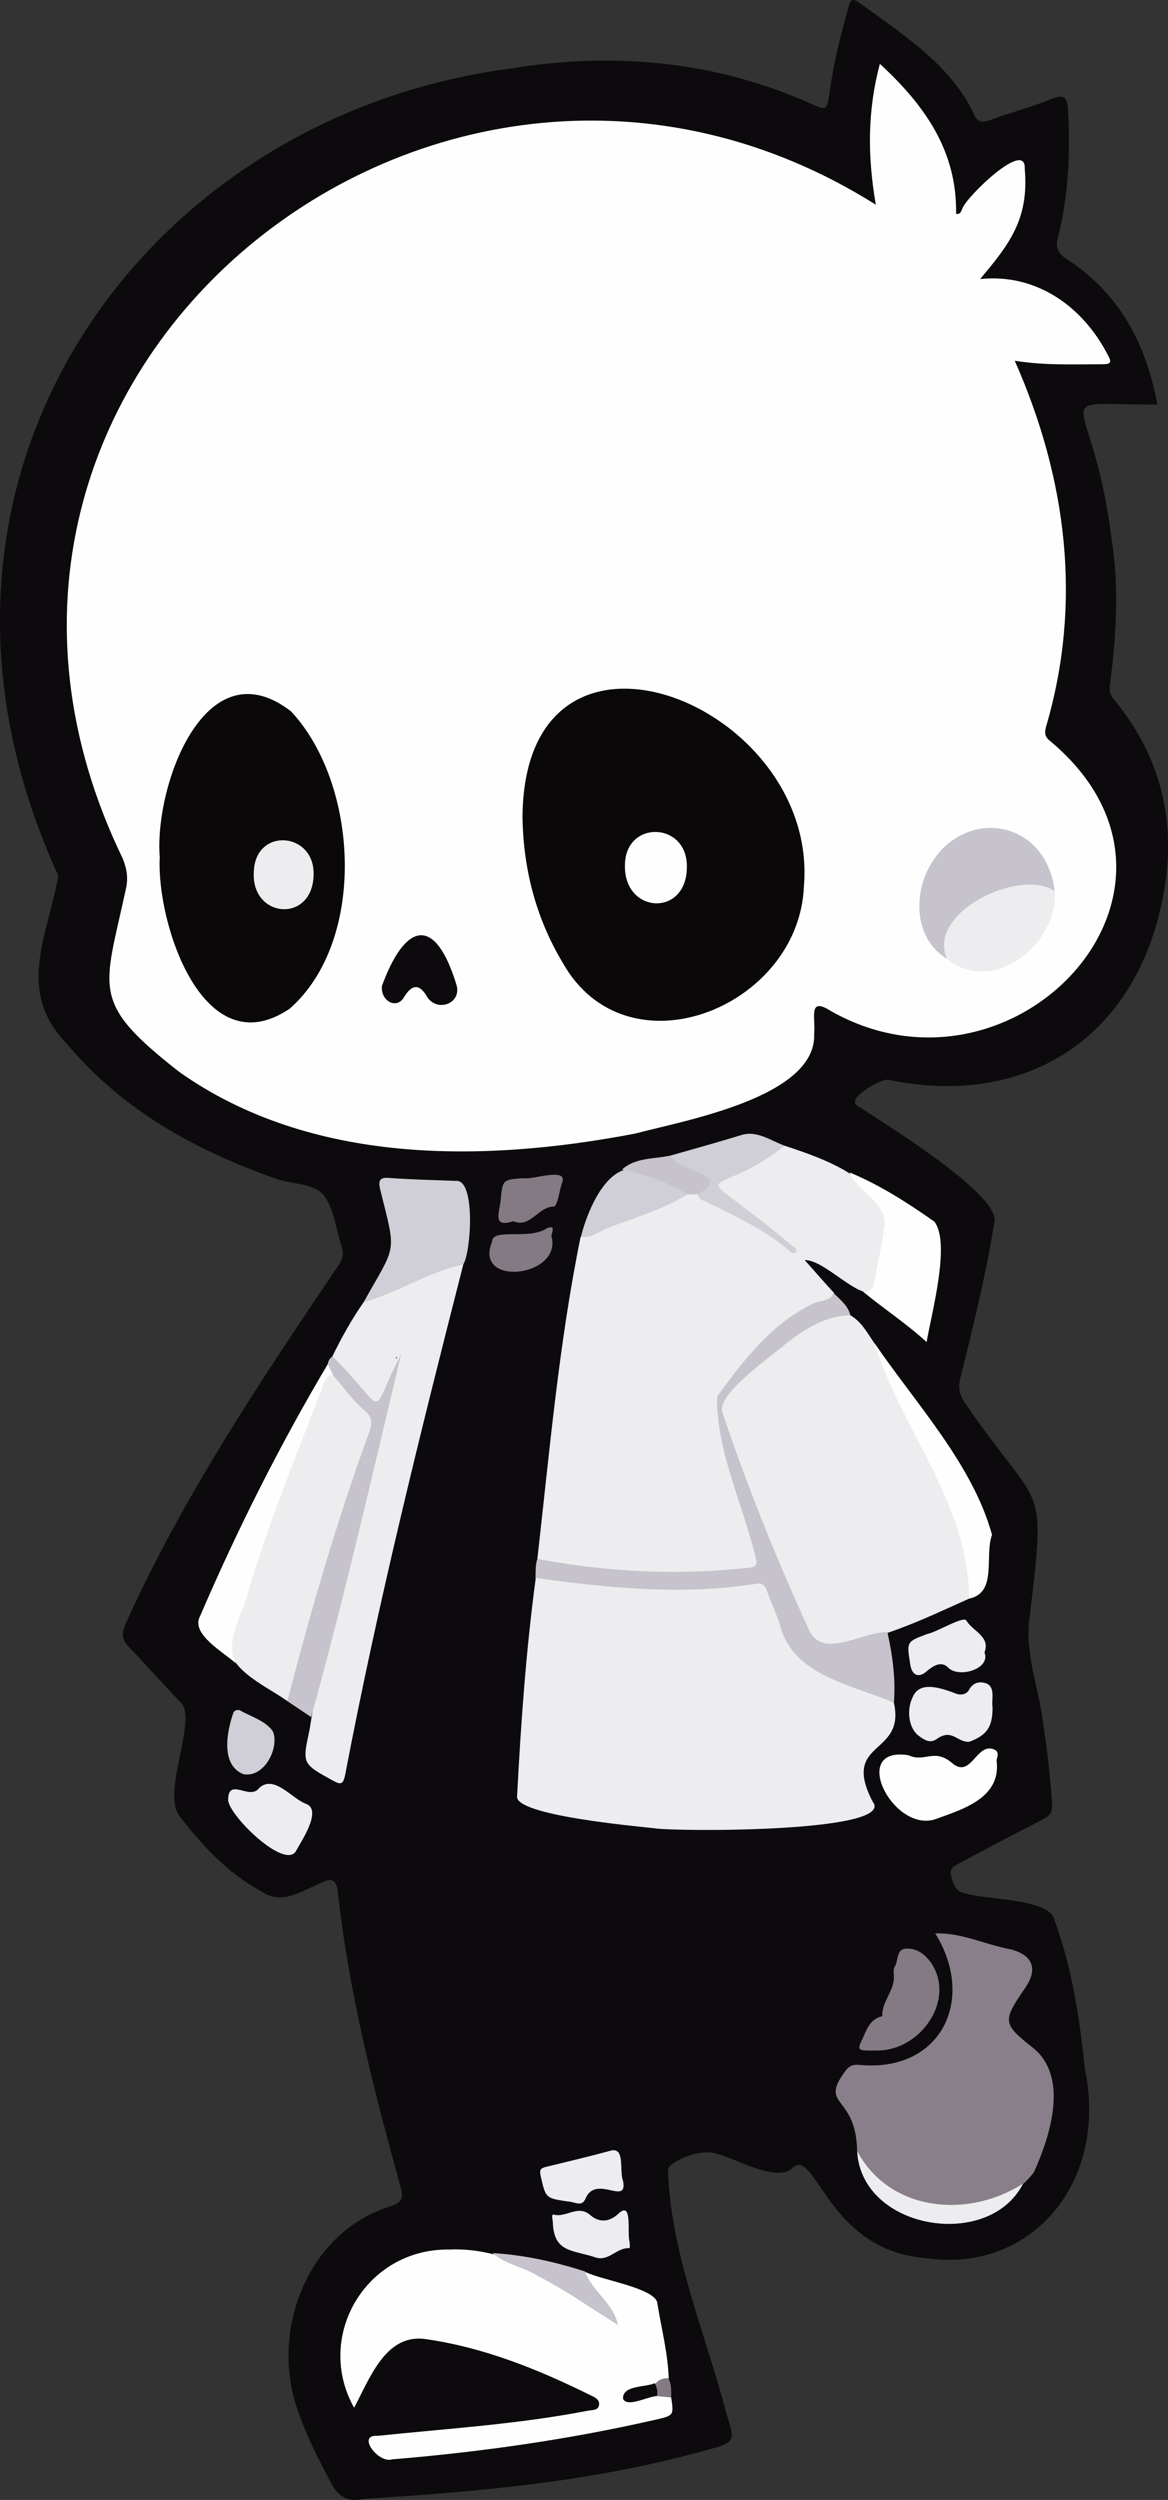
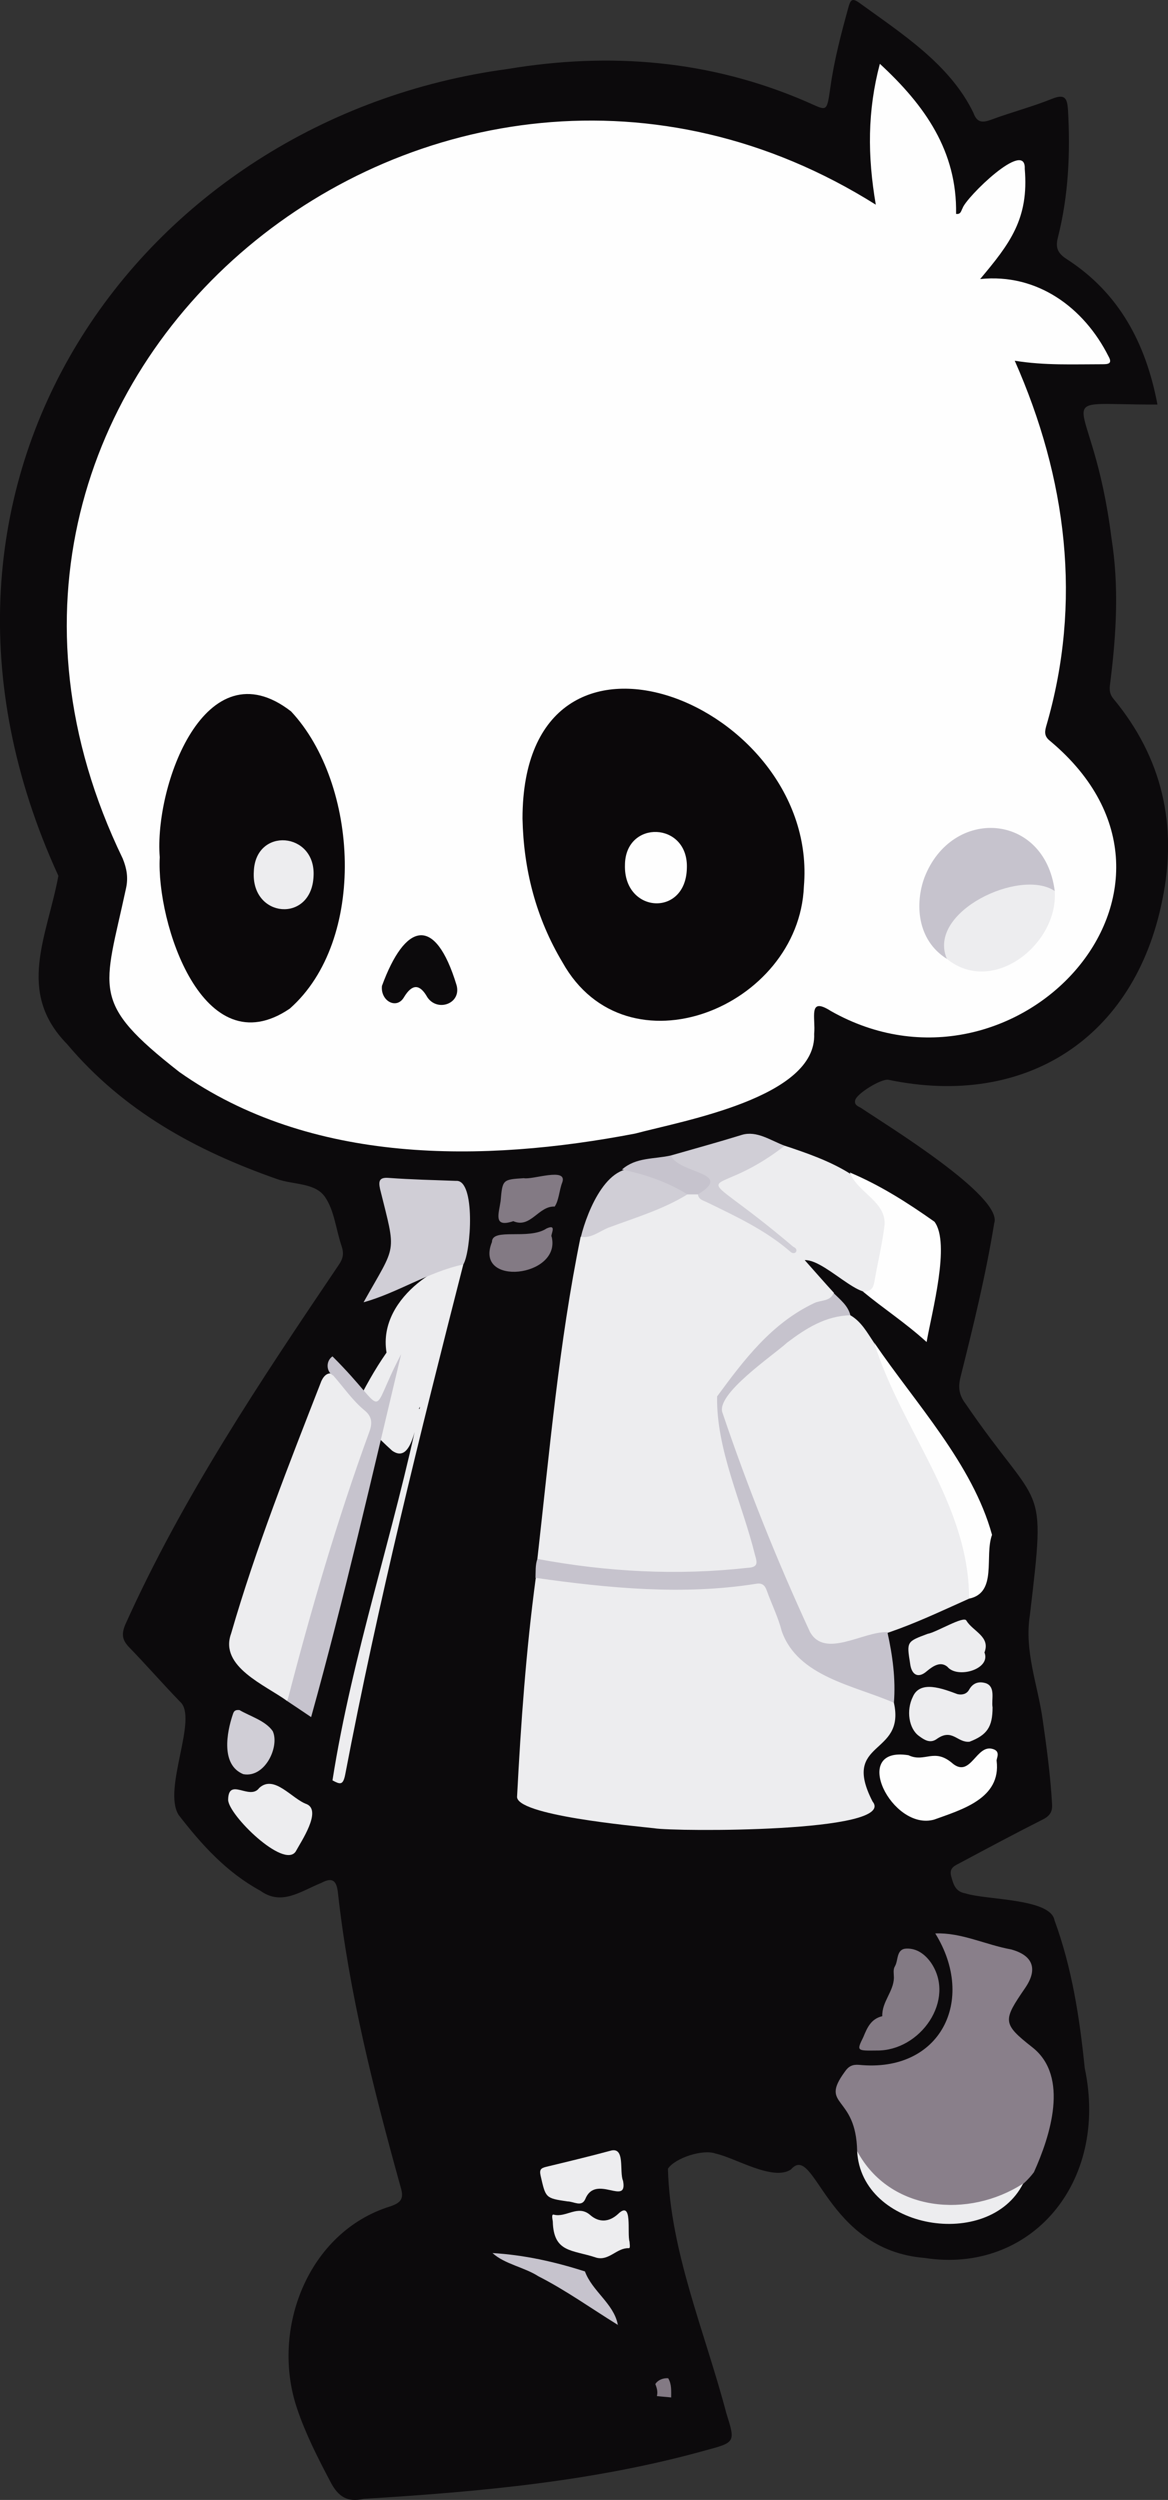
<svg xmlns="http://www.w3.org/2000/svg" version="1.1" baseProfile="tiny" id="Layer_1" x="0px" y="0px" viewBox="0 0 432.1 924.5" overflow="visible" xml:space="preserve">
  <rect x="0" y="0" width="432.1" height="924.5" fill="#333333" stroke="none" />
  <g>
    <path fill="#0C0A0C" d="M428.2,149.6c-43.1,0.2-24.1-7.2-17,49.5c2.8,17.6,1.8,35.2-0.4,52.8c-0.3,2.3-0.7,4.3,1.1,6.5   c18.1,21.8,23.8,46.9,18.1,74.4c-10.2,51.2-50.7,77.1-101.4,66.5c-2.6-0.4-11.5,5-12.2,7.5c-0.5,1.8,1,2.3,2.1,2.9   c9,6.1,52.8,32.8,49.3,42.7c-3.1,19.1-7.7,37.9-12.4,56.6c-1,3.9-0.7,6.8,1.8,10.1c28.1,41.1,29.9,26.7,23.8,78.2   c-2.1,13.4,2.9,25.7,4.7,38.4c1.5,10.4,2.9,20.8,3.5,31.3c0.2,2.8-0.6,4.4-3.3,5.8c-10.3,5.2-20.4,10.6-30.5,16   c-2,1.1-4.4,1.8-3.5,5.1c0.8,3,1.6,5.7,5.3,6.3c7.8,2.5,31.4,1.8,32.9,9.9c6.5,17.7,9.3,36.1,11.2,54.7c9,42.6-20.2,76.3-59.3,70.2   c-36.7-3-40.5-43-49.4-32.7c-6.7,4.4-20.5-4.3-27.9-5.9c-4.7-1.7-14.9,1.6-17.6,5.6c0.8,30.7,13.8,60.7,21.6,90.4   c3.4,10.8,3.4,10.8-7.8,13.8c-41.3,11.5-83.8,15.3-126.4,17.9c-5.9,1.4-9.4-0.8-12.2-6.2c-4.7-8.9-9.2-17.7-12.4-27.2   c-9.9-29.2,4-65.4,34.6-74.8c3.7-1.3,5-2.7,3.8-6.8c-10-36-19.2-72.1-23.3-109.3c-0.5-4.3-2-5.7-6.1-3.5   c-7.7,3.1-14.7,8.6-22.6,2.9c-12.5-6.8-21.7-17-30.2-28c-6.1-9.6,7.4-35.9,0.5-41.9c-6.4-6.6-12.4-13.5-18.8-20.1   c-2.6-2.7-2.9-4.8-1.5-8.3c21.2-47.2,50.1-90.3,79-133.1c1.6-2.3,2-4.2,1.1-6.9c-2.1-6.1-2.7-13.3-6.2-18.3   c-3.7-5.3-11.7-4.4-17.8-6.6c-29.9-10.5-56.7-25.1-77.6-49.9c-18.9-19.3-7.4-39.6-3.2-62.2C-45.2,178.2,52,43.7,187.9,25.5   c37.8-6.3,74.7-3.3,110.2,12c7.9,3.4,7.7,4.6,9.1-5.2c1.4-10.1,4-19.9,6.7-29.7c0.7-2.4,1.2-3.5,3.8-1.7   c15.7,11.4,33.7,22.8,42.4,40.8c1.3,3.6,3.2,3.8,6.5,2.6c7.5-2.8,15.3-4.8,22.7-7.8c4.8-1.9,5.5,0,5.8,4.1   c0.9,15.9,0.2,31.7-3.7,47.1c-1,3.8-0.2,5.9,3.2,8.1C414,108.3,423.9,126.9,428.2,149.6z" />
    <path fill="#FEFEFE" d="M324,75.7c-3.1-18.1-3.1-34.7,1.5-52.1c16.7,15.4,28.6,32.3,28.2,55.5c1.8,0.3,1.9-1.3,2.4-2.1   c1.2-3.9,23.5-25.8,23-14.6c1.6,18.5-5.5,27.7-16.5,40.8c21.1-2.2,38.4,10.5,47.5,28.6c1.6,2.8-0.3,2.9-2.3,2.9   c-10.6,0-21.3,0.5-32.4-1.3c19.2,43.4,25.1,89.3,11.6,135.3c-0.7,2.5-0.4,3.9,1.7,5.5c64.8,54.5-13.4,138.1-81.3,99.7   c-8.6-5.5-5.6,2.5-6.2,8.4c1,23.5-48.2,32.1-66.2,36.9C178.7,430,115,430.8,66.3,396.4c-33.2-26-27.8-30-19.7-67.8   c0.9-4,0.3-7.4-1.2-11.1C-41.4,138.1,162.8-25.7,324,75.7z" />
    <path fill="#EDEDEF" d="M290.3,423.7c15.1,5,38.7,13,37.8,32.4c-0.9,6.1-1.9,12.1-3.4,18c-2.4,12.1-18.5-8.4-27-8.1   c4.1,4.6,7.4,8.4,10.8,12.1c0.4,2.5-1.5,3.1-3.2,3.7c-10.9,2.5-41,29.6-38.8,40.4c2.8,14.4,6.9,28.5,11.1,42.5   c0.6,5,7.5,14.6-0.5,16.3c-24.3,3.6-48.9,1.6-73-2.1c-2-0.3-4-0.5-5.3-2.4c4.5-39.7,8-80,16-119.1c12.7-6.5,26.5-10.3,39.3-16.6   c1.2-0.4,2.5-0.4,3.7,0.1c11.1,6.9,23.5,11.6,33.8,19.8C257.5,432.6,254.9,443,290.3,423.7z" />
    <path fill="#EDEDEF" d="M330.7,629.7c4.4,19.8-19.7,13.6-7.9,36.5c9.4,11.6-73.3,11.2-80.8,9.9c-7-0.8-51.9-4.8-50.7-11.9   c1.4-26.9,3.3-53.8,6.9-80.6c1.9-1.5,4.1-1.1,6.2-0.7c24.1,3.8,48.8,4.7,73,1.9c12.9-3.5,9.7,24.1,21.5,29.2   c8.2,5.1,17,9,26.1,12.2C327.1,626.9,329.6,627.2,330.7,629.7z" />
    <path fill="#EDEDEF" d="M314.6,486.4c4.1,2.4,6.2,6.4,8.7,10.1c7.8,16.3,16.3,32.3,23.8,48.8c5.7,14.2,15,30.2,11.4,45.9   c-17,7.6-34.5,16.3-53.3,17.6c-8.5,1.1-17.3-31.9-21.6-39.3c-6.1-14.6-11.6-29.4-16.5-44.5c-1.5-4.6-0.9-7.9,2.8-11.5   C280.4,504.3,299.5,482.8,314.6,486.4z" />
-     <path fill="#FEFEFE" d="M248.3,886.6c1,6.7,1,6.7-6.1,8.3c-32,7.3-64.5,11.9-97.2,14.6c-5,1.6-13.2-9.2-5.4-8.7   c26-2.7,52.2-4.3,77.9-9.3c1.5-0.3,3.7,0,4.1-2c0.4-2-1.4-2.9-2.9-3.6c-19.8-9.8-40.1-18-62.1-21c-14.2-1.3-19.8,14.7-25.6,25.5   c-14.7-26.2,4.2-58.8,35-58.5c23.2-1.1,44,13.5,61.7,26.8c0.4,0.1,0.3,1,0.7,0.9c-3.3-4.6-6.6-9.7-10.2-14.2   c-1.2-1.5-2.9-2.9-1.6-5.2c5.7,2.9,24.8,5.8,26.5,11.1c1.5,9.5,4,18.8,4.3,28.4c-4.3,4.6-10,2.9-15,6.6   C238,887.9,243.3,882.6,248.3,886.6z" />
    <path fill="#897F8A" d="M317.1,795.5c-0.4-21-14.1-16.3-4.6-29.3c1.4-2.1,2.9-2.8,5.3-2.6c30.1,3,43.5-23.9,28.2-48.6   c9.6-0.4,18.6,4.2,28,5.9c8.2,2.2,10,7.3,5.3,14.2c-8.3,12.1-8.6,13.2,2.6,22c13.8,10.8,6.6,32.9,0.6,46.2   C367,824,325.6,820.4,317.1,795.5z" />
-     <path fill="#EDEDEF" d="M171.4,467.6c-16,62.6-31.6,125.3-43.7,188.7c-0.8,4-1.9,3.6-4.7,2.1c-11.2-6.2-11.2-6.1-8.5-18.6   c7.3-46.6,22.9-92,32.4-138.2c0,0.1-0.8,1-0.2,0.8c0.3-0.1,0.5,0,0.4,0.3c-1.8,4.4-3.1,20.4-10.5,15.2c-5.3-4.8-10.4-9.8-13.6-16.4   c3.4-6.9,7.1-13.6,11.5-19.9C139.4,478.6,167.6,464.5,171.4,467.6z" />
+     <path fill="#EDEDEF" d="M171.4,467.6c-16,62.6-31.6,125.3-43.7,188.7c-0.8,4-1.9,3.6-4.7,2.1c7.3-46.6,22.9-92,32.4-138.2c0,0.1-0.8,1-0.2,0.8c0.3-0.1,0.5,0,0.4,0.3c-1.8,4.4-3.1,20.4-10.5,15.2c-5.3-4.8-10.4-9.8-13.6-16.4   c3.4-6.9,7.1-13.6,11.5-19.9C139.4,478.6,167.6,464.5,171.4,467.6z" />
    <path fill="#EDEDEF" d="M106.3,629.1c-8-5.9-25.3-12.7-20.8-25c9.2-31.8,21.4-62.6,33.4-93.4c4.6-9.8,14.1,8.9,18.4,11.9   c2,2.1,1.3,5,0.4,7.6C124.9,562.4,118.3,597.1,106.3,629.1z" />
    <path fill="#C6C3CD" d="M314.6,486.4c-9.2,0.2-16.5,4.9-23.4,10.1c-5.1,4.7-26.6,19.1-23.9,26c9.3,27.5,20.1,54.5,32.3,80.9   c5.5,10.2,20-0.3,28.7,0.2c1.9,8.6,3.1,17.3,2.4,26.1c-14.6-6.4-35.6-9.6-41.5-26.5c-1.3-5.1-3.7-9.9-5.5-14.9   c-0.7-2.1-1.8-3-4-2.6c-27.1,4.3-54.7,1.6-81.6-2.2c0.1-2.3-0.1-4.7,0.7-7c25.6,4.8,51.8,6.2,77.7,3.3c4-0.2,3.7-1.8,2.8-4.8   c-4.7-19.1-14.4-39-14-58.6c10-13.6,20.1-27,35.9-34.5c2.4-1.2,5.9-0.5,7.2-3.7C310.9,480.7,313.7,482.8,314.6,486.4z" />
    <path fill="#D0CED6" d="M171.4,467.6c-13,2.8-24.3,10.5-36.9,14c12.3-22,12.2-17.3,6.1-41.9c-0.6-2.8-0.4-4.4,3.2-4.1   c8.3,0.6,16.6,0.8,24.9,1.1C176,436.1,174.3,462.9,171.4,467.6z" />
    <path fill="#C6C3CD" d="M106.3,629.1c8.7-33.6,18.4-66.9,30.3-99.5c1.2-3.2,1.1-5.7-1.7-8c-4.5-3.7-7.8-8.6-11.6-12.9   c-2.7-1.4-2.8-5.4-0.3-7.1c21.7,21.6,12.7,23.2,25.4-0.8c-10.7,44.8-21,90-33.3,134.2C112.1,633,109.2,631,106.3,629.1z" />
    <path fill="#FEFEFE" d="M319.2,477.6c2.3,0.1,3.7-0.6,4.2-3.2c1.2-7,2.9-13.9,3.8-21c1-9-10-12.3-12.8-19.8   c11.2,4.7,21.4,11.2,31.3,18.2c6,8-1,33.5-2.9,44.5C335,489.2,326.8,483.9,319.2,477.6z" />
-     <path fill="#FEFEFE" d="M121.3,504.4c0.6,1.4,1.3,2.8,1.9,4.2c-1.8-0.2-2.5,0.7-3.2,2.4c-9.6,25.5-20.1,50.6-27.9,76.7   c-1.8,9-9.2,18.1-4.9,27.4c-4.3-4-16.8-10.8-13.2-17.4C87.8,565.6,103.5,534.4,121.3,504.4z" />
    <path fill="#FEFEFE" d="M368.7,651.2c1.7,13.9-12.9,18-23.1,21.7c-15.6,4.4-31.4-27.3-9.5-23.8c6.1,2.9,9.5-3,16.5,3.2   c6.6,5.1,8.6-7.4,14.7-5.5C370.4,647.7,368.5,650.4,368.7,651.2z" />
    <path fill="#FEFEFE" d="M358.5,591.2c0.1-35-25.3-62.8-35.1-94.7c15.3,22.5,36.4,44.9,43.6,71.1C364.1,575.5,369.1,589,358.5,591.2   z" />
    <path fill="#837A84" d="M324.2,758.3c-7.3,0.1-7.3,0.1-4.8-5c1.4-3.4,2.8-6.7,7-7.7c-0.2-5.3,4.2-9.1,4.3-14.2c0-1.5-0.4-3,0.4-4.3   c1.3-2.2,0.4-6.4,4.3-6.5c3.8-0.1,6.8,2.1,9,5.2C353.8,739.5,340.5,758.6,324.2,758.3z" />
    <path fill="#D0CED6" d="M290.3,423.7c-29.1,22.7-37.2,3.1,3.2,37.4c2.3,0.9,0.7,3.4-1.1,1.8c-9.2-8-20.2-13.1-31.1-18.4   c-1.3-0.6-2.9-1-3.1-2.8c6.9-10.7-10.7-6.6-10-14.4c8.7-2.5,17.5-4.9,26.2-7.6C280,418,285.1,421.8,290.3,423.7z" />
    <path fill="#EDEDEF" d="M367.2,631.4c0,7.2-2,10.2-8.5,12.7c-4.6,0.5-6.4-5.2-12.3-0.9c-2.4,1.6-4.5,0.2-6.4-1.2   c-3.8-2.7-4.8-9.5-2.3-14.5c2.7-6.3,11.1-3,16.5-1c1.7,0.4,3.4,0,4.3-1.6c1.5-2.7,3.8-3.2,6.3-2.4   C368.4,623.9,366.7,628.5,367.2,631.4z" />
    <path fill="#EDEDEF" d="M84.4,665.6c0.1-8.6,8,0.4,11.5-4.4c5.6-5.1,12.1,4.1,17.6,6c5.6,2.5-2.1,13.8-4.1,17.5   C105,691.3,84.5,671.2,84.4,665.6z" />
    <path fill="#D0CED6" d="M254.3,441.7c-9.1,5.6-19.3,8.6-29.2,12.3c-3.3,1.3-6.3,4-10.2,3.4c2.4-9.7,10.3-29.5,23-24.4   C241.4,434.7,254.7,437.5,254.3,441.7z" />
    <path fill="#EDEDEF" d="M364.2,611.1c2.5,6.2-10,9.8-13.7,5.3c-2.5-2.1-5.2-0.4-7.6,1.6c-3.3,2.9-5.7,1.3-6.2-2.8   c-1.3-8.1-1.3-8.1,6.5-11c3.1-0.5,13.4-6.8,14.3-4.9C359.9,603.3,366.5,605.2,364.2,611.1z" />
    <path fill="#EDEDEF" d="M230.5,806.5c1.8,9.6-10.2-2.8-14,6.8c-1.4,3-4.2,0.8-6.6,0.8c-8.2-1.2-8-1.3-9.9-9.5   c-0.5-2.3,0.1-2.8,2.1-3.3c7.9-1.9,15.8-3.8,23.6-5.9C231.5,793.6,229,803.1,230.5,806.5z" />
    <path fill="#EDEDEF" d="M317.1,795.5c12.1,22.6,41.3,25,61.4,12C365.9,832.4,318.6,824.6,317.1,795.5z" />
    <path fill="#EDEDEF" d="M232.9,829c0,0.7,0.4,2.5-0.3,2.4c-4.4-0.2-7.3,4.8-12,3.5c-8.9-3-15.8-1.7-16.1-13.4   c-0.1-0.9-0.6-2.8,0.4-2.5c4.5,1.2,8.9-3.8,13.4,0.1c3.3,2.9,7,2.7,10.3-0.3C234.2,813.3,231.9,825.8,232.9,829z" />
    <path fill="#837A84" d="M189.9,451.6c-7.5,2.5-5.4-2.6-4.7-7.4c0.7-8,0.7-8,8.6-8.5c3.1,0.7,16.3-4.2,14.2,1.6   c-1.1,2.7-1.2,6.6-2.8,8.9C199.2,445.9,196.3,454.4,189.9,451.6z" />
    <path fill="#C6C3CD" d="M216.4,840c2.7,7.3,10.5,11.8,12.1,19.4l-0.2,0.2c-9.7-6-18.9-12.6-29.1-17.8c-5.3-3.4-12.5-4.5-17-8.6   C193.9,833.9,205.2,836.4,216.4,840z" />
    <path fill="#D0CED6" d="M88.6,632.4c3.9,2.3,9.6,3.9,12.3,7.8c2.6,5.6-2.8,17.4-10.9,15.9c-8.3-3.4-6.2-15.3-3.8-22.3   C86.5,633,86.8,632.2,88.6,632.4z" />
    <path fill="#837A84" d="M204.1,457.4c3.6,15-28.9,18.6-22.1,1.9c0-5.4,13.6-0.6,20.2-5C206.4,452.4,203.4,456.9,204.1,457.4z" />
    <path fill="#C6C3CD" d="M254.3,441.7c-7.5-4.7-15.7-7.4-24.2-9.2c5.2-4.6,12-3.8,18.1-5.2c3,6.9,23.6,6.1,10,14.4   C256.9,441.7,255.6,441.7,254.3,441.7z" />
    <path fill="#837A84" d="M248.3,886.6c-1.7-0.2-3.5-0.3-5.2-0.5c-3-3.3,0.2-6.9,4.1-6.6C248.5,881.7,248.3,884.1,248.3,886.6z" />
    <path fill="#0B080A" d="M193.3,302.7c0.1-86.4,109.9-42.7,104.1,25.1c-1.8,44.8-65.6,70.5-89.3,28.1   C198.3,339.5,193.7,321.7,193.3,302.7z" />
    <path fill="#0B080A" d="M59.1,317c-2.1-26.2,16.8-78.6,48.6-53.9c25,26.8,28.1,84.7-0.5,109.9C75.1,394.8,57.8,341.2,59.1,317z" />
    <path fill="#C6C3CD" d="M350.3,354.6c-11.2-7-11.8-20.6-8.3-30.1c10.2-26.3,44.5-24,48.2,5c-1,1.2-2.2,0.6-3.2,0.2   c-11.7-5.2-30.2,6.4-35.3,14.5C349.2,347.4,352.5,351.5,350.3,354.6z" />
    <path fill="#EDEDEF" d="M350.3,354.6c-7.5-17.4,27.1-33.7,39.9-25.1C391.6,349.1,367.3,368.4,350.3,354.6z" />
    <path fill="#0C0A0C" d="M141.3,364.6c8.5-23.2,19.6-26.6,27.6-0.3c1.9,6.8-7,10.1-10.8,4.5c-2.8-5-5.6-5-8.6-0.1   C146.8,373.5,140.7,370.2,141.3,364.6z" />
    <path fill="#0C0A0C" d="M242.3,881.3c0.6,1.5,1.2,3.1,0.7,4.8c-3.1,0-11,4.4-12.5,1C230.2,882,238.9,882.9,242.3,881.3z" />
    <path fill="#C6C3CD" d="M228.4,859.4c0.1,0.2,0.3,0.4,0.4,0.5c-0.2-0.1-0.4-0.3-0.6-0.4C228.3,859.6,228.4,859.4,228.4,859.4z" />
    <path fill="#FEFEFE" d="M231.2,319.9c0.1-16.9,23.6-16.1,22.9,1.2C253.7,339.3,230.7,337.8,231.2,319.9z" />
    <path fill="#EDEDEF" d="M93.9,322.3c0.6-16.6,23-14.7,22.1,1.7C115.3,341.5,92.8,339.6,93.9,322.3z" />
  </g>
</svg>